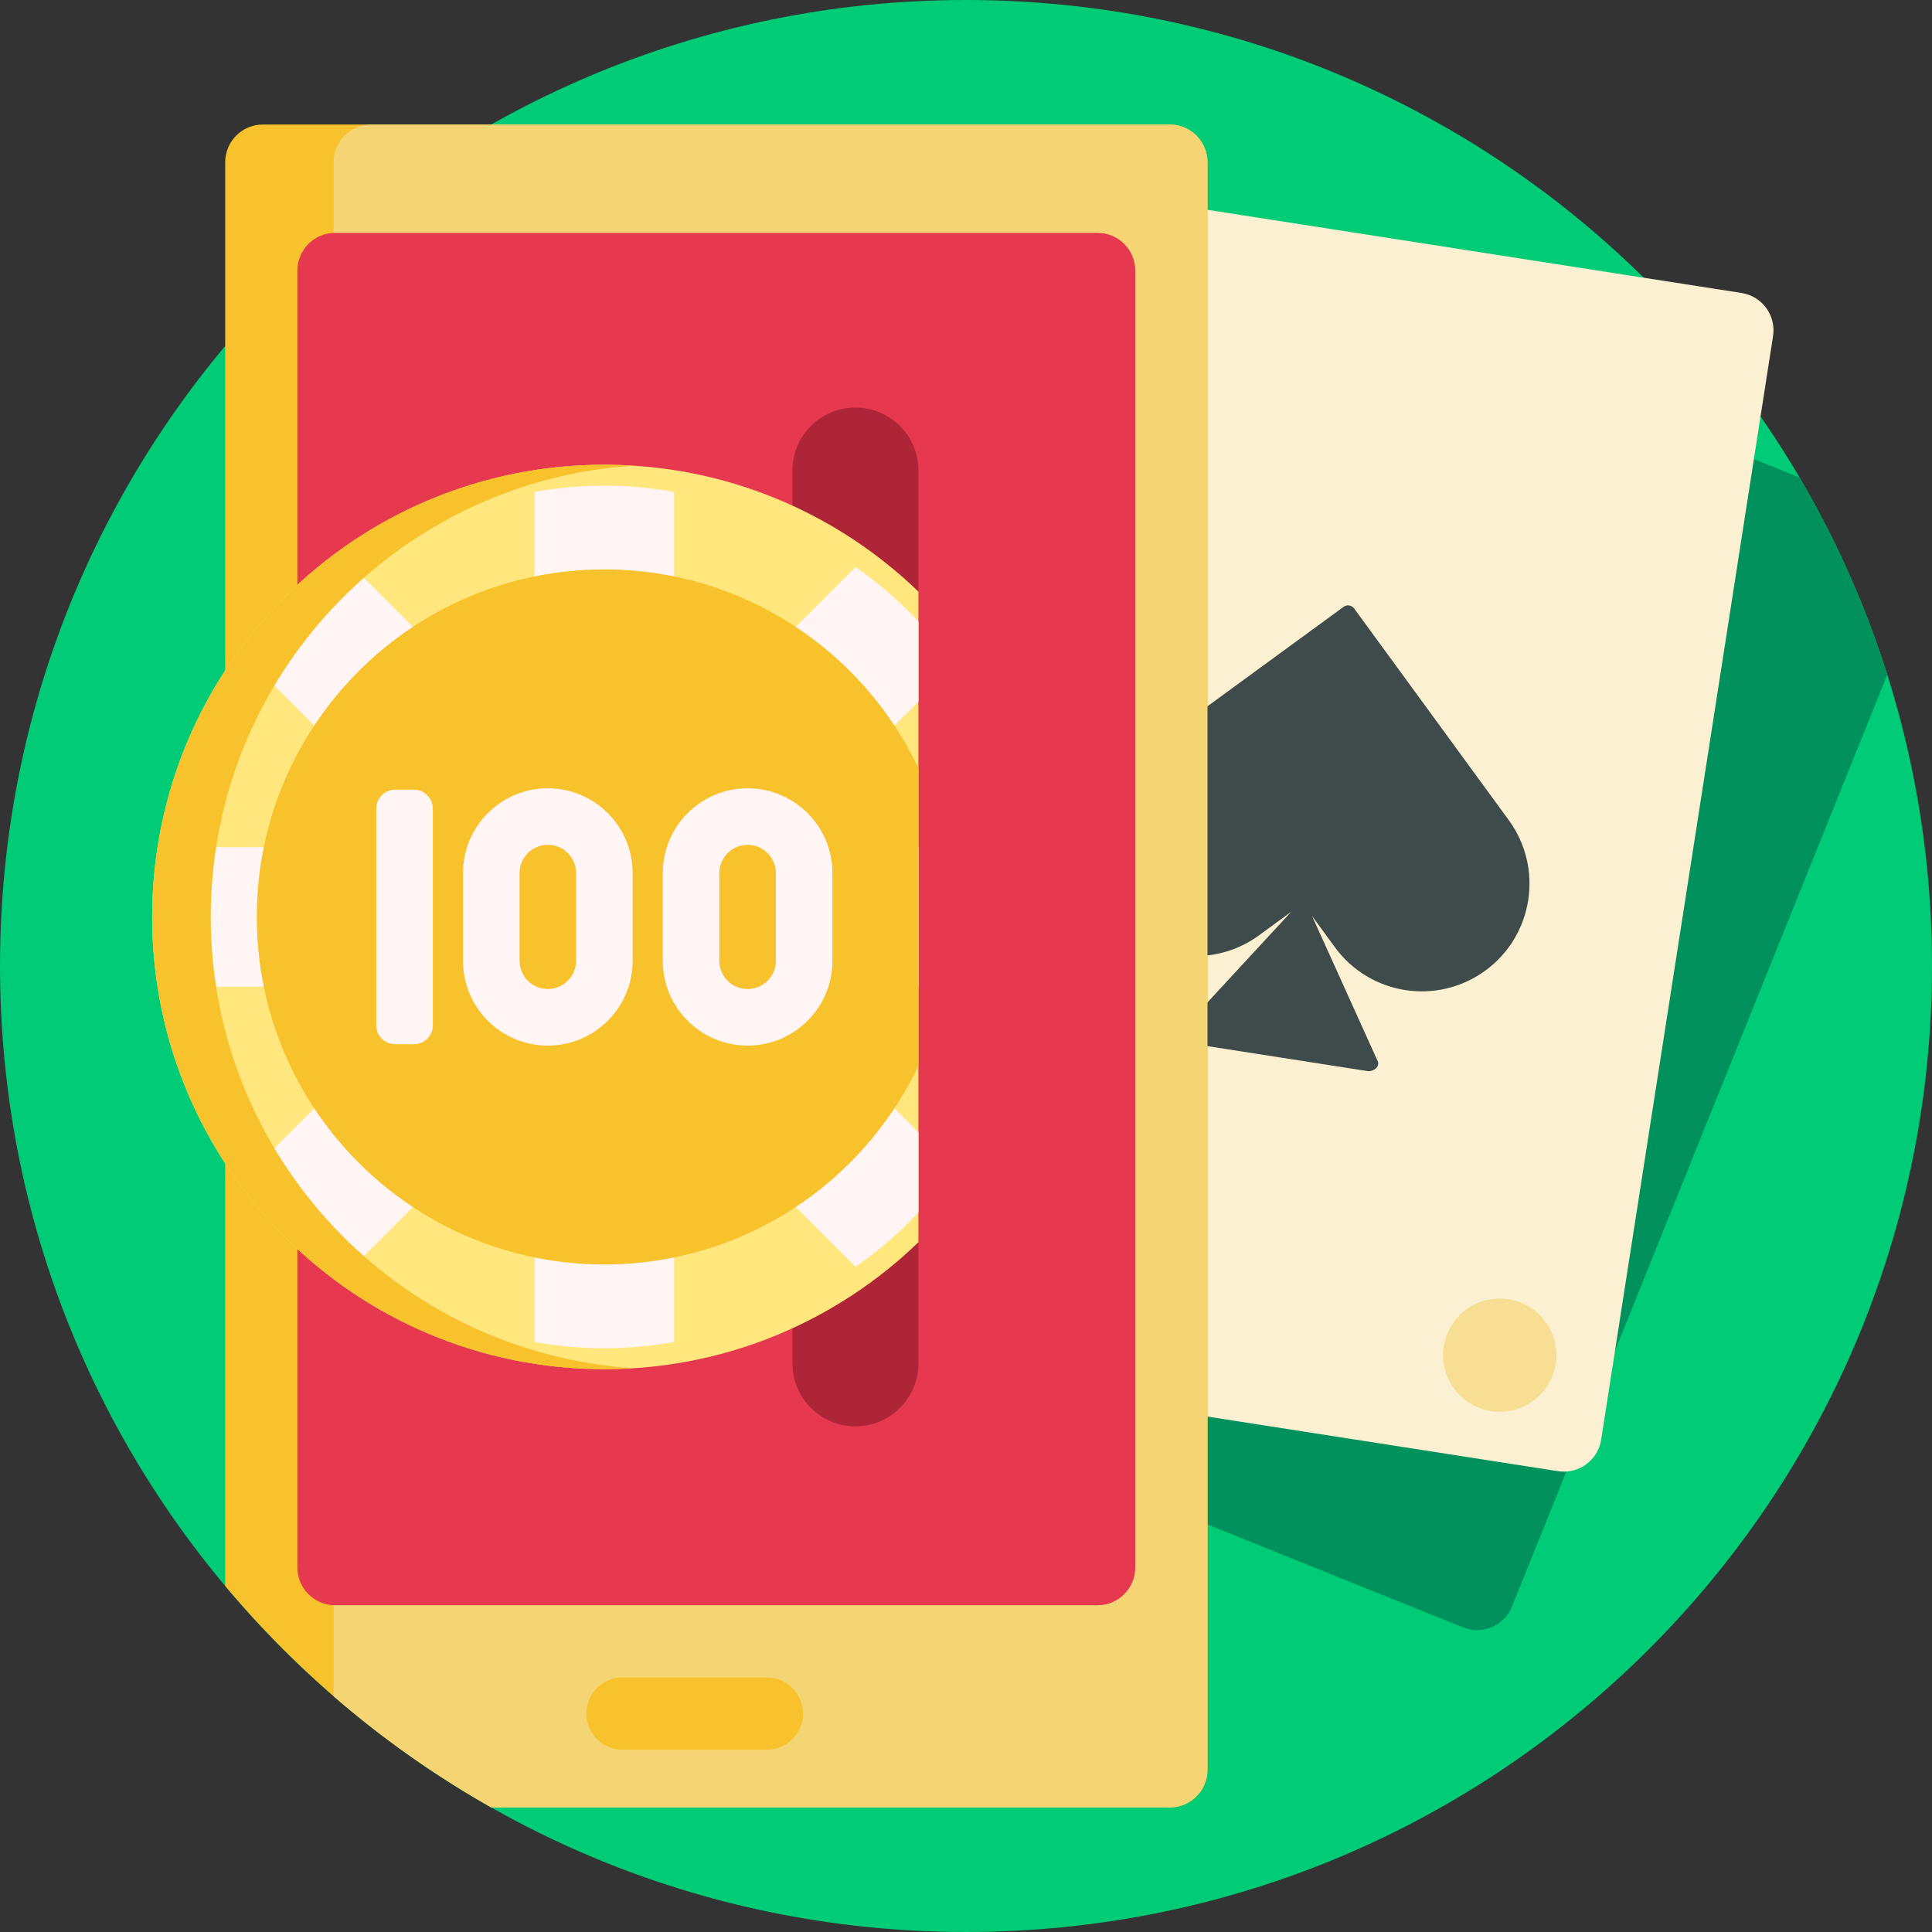
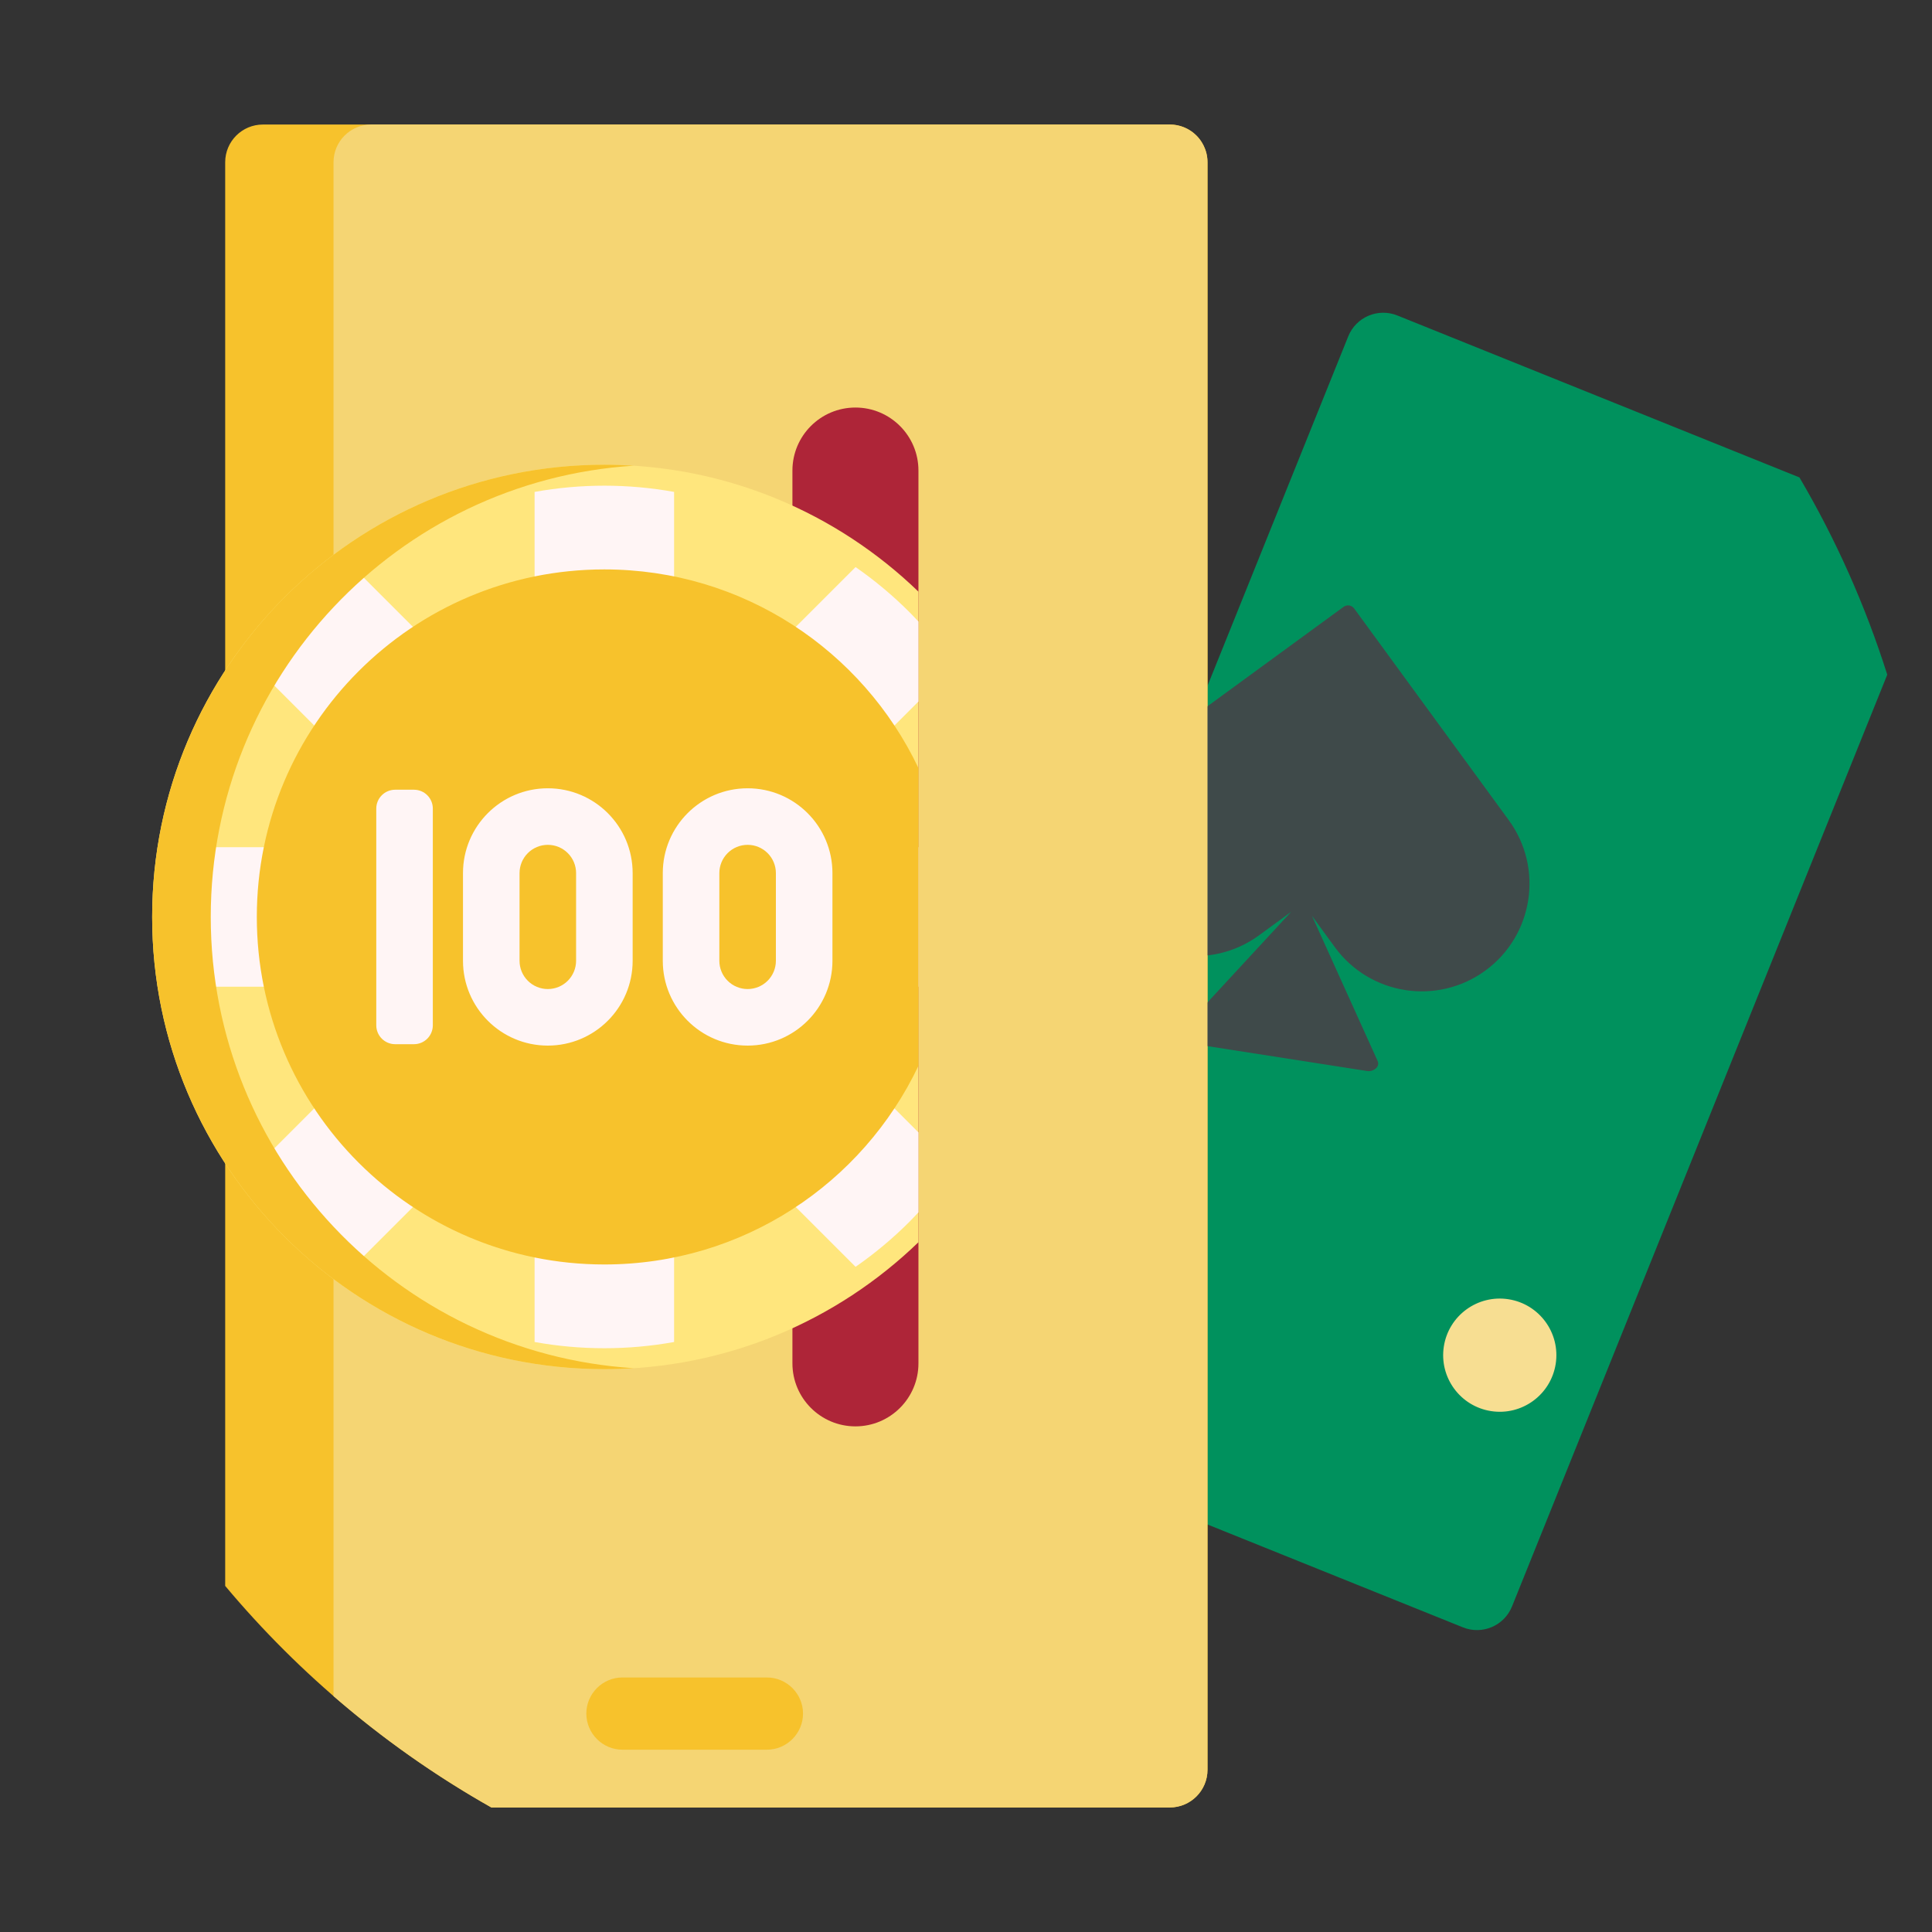
<svg xmlns="http://www.w3.org/2000/svg" width="70" height="70" viewBox="0 0 70 70" fill="none">
  <rect x="0" y="0" width="70" height="70" fill="#333333" stroke="none" />
  <g clip-path="url(#clip0_1068_5993)">
-     <path d="M70 35C70 54.33 54.33 70 35 70C15.67 70 0 54.33 0 35C0 15.67 15.67 0 35 0C54.33 0 70 15.67 70 35Z" fill="#00CB76" />
    <path d="M68.379 24.445L54.783 58.205C54.501 58.905 53.704 59.244 53.004 58.962L34.488 51.505C33.788 51.223 33.449 50.427 33.731 49.726L48.849 12.188C49.131 11.487 49.927 11.148 50.628 11.43L65.197 17.298C66.523 19.553 67.59 21.951 68.379 24.445Z" fill="#00915D" />
-     <path d="M56.452 53.304L36.729 50.232C35.983 50.116 35.472 49.417 35.588 48.67L41.816 8.684C41.932 7.938 42.632 7.427 43.377 7.543L63.101 10.615C63.847 10.732 64.357 11.431 64.241 12.177L58.013 52.163C57.897 52.91 57.198 53.42 56.452 53.304Z" fill="#FBF0D1" />
    <path d="M43.75 5.879V64.121C43.75 64.876 43.138 65.488 42.383 65.488H17.803C14.133 63.412 10.866 60.693 8.159 57.46V5.879C8.159 5.124 8.771 4.512 9.526 4.512H42.383C42.607 4.512 42.827 4.566 43.025 4.672C43.223 4.777 43.392 4.929 43.517 5.115C43.669 5.34 43.751 5.606 43.75 5.879Z" fill="#F7C22C" />
    <path d="M53.816 35.167C52.076 36.438 49.635 36.058 48.364 34.318L47.536 33.184L49.915 38.444C49.933 38.483 49.938 38.527 49.932 38.569C49.925 38.611 49.906 38.651 49.878 38.683C49.835 38.73 49.781 38.766 49.721 38.787C49.661 38.809 49.597 38.815 49.534 38.805L43.061 37.796C42.999 37.787 42.94 37.762 42.89 37.724C42.839 37.687 42.799 37.637 42.773 37.58L42.772 37.578C42.753 37.538 42.747 37.494 42.754 37.451C42.76 37.408 42.78 37.367 42.81 37.335L46.783 33.036L45.615 33.89C43.875 35.16 41.434 34.78 40.163 33.04C38.892 31.3 39.272 28.86 41.012 27.589L48.681 21.987C48.71 21.965 48.743 21.95 48.778 21.942C48.813 21.933 48.849 21.932 48.884 21.937C48.92 21.943 48.954 21.955 48.985 21.974C49.015 21.993 49.042 22.017 49.063 22.046L54.665 29.715C55.936 31.455 55.556 33.896 53.816 35.167Z" fill="#3F4A4A" />
    <path d="M42.924 11.347C42.749 12.466 41.701 13.232 40.582 13.058C39.462 12.883 38.697 11.835 38.871 10.716C39.045 9.597 40.094 8.831 41.213 9.005C42.332 9.179 43.098 10.228 42.924 11.347ZM54.655 47.074C53.536 46.9 52.487 47.666 52.313 48.785C52.139 49.904 52.905 50.953 54.024 51.127C55.143 51.301 56.191 50.535 56.366 49.416C56.54 48.297 55.774 47.248 54.655 47.074Z" fill="#F7DE92" />
    <path d="M43.75 5.879C43.75 5.666 43.7 5.465 43.613 5.285C43.596 5.251 43.578 5.217 43.559 5.185C43.5 5.085 43.431 4.993 43.349 4.912C43.223 4.785 43.072 4.684 42.906 4.616C42.74 4.547 42.562 4.512 42.383 4.512H13.451C12.696 4.512 12.084 5.124 12.084 5.879V61.455C13.851 62.987 15.767 64.338 17.803 65.488H42.383C43.138 65.488 43.75 64.876 43.75 64.121V5.879ZM27.786 63.395H22.552C21.832 63.395 21.244 62.806 21.244 62.086C21.244 61.367 21.832 60.778 22.552 60.778H27.786C28.506 60.778 29.095 61.367 29.095 62.086C29.095 62.806 28.506 63.395 27.786 63.395Z" fill="#F5D573" />
-     <path d="M39.766 58.161H12.143C11.387 58.161 10.775 57.548 10.775 56.793V9.804C10.775 9.049 11.387 8.437 12.143 8.437H39.766C40.521 8.437 41.133 9.049 41.133 9.804V56.793C41.133 57.548 40.521 58.161 39.766 58.161Z" fill="#E63950" />
    <path d="M28.711 49.397V17.049C28.711 15.788 29.733 14.766 30.994 14.766C32.255 14.766 33.277 15.788 33.277 17.049V49.397C33.277 50.657 32.255 51.68 30.994 51.68C29.733 51.68 28.711 50.657 28.711 49.397Z" fill="#AE2538" />
    <path d="M33.277 45.008C30.33 47.855 26.318 49.607 21.897 49.607C12.848 49.607 5.513 42.272 5.513 33.223C5.513 24.174 12.848 16.839 21.897 16.839C26.318 16.839 30.33 18.59 33.277 21.437V45.008Z" fill="#FFE67D" />
    <path d="M33.277 43.925C33.168 44.041 33.059 44.158 32.946 44.272C32.346 44.871 31.695 45.416 30.999 45.899L24.424 39.325V48.623C22.753 48.924 21.041 48.924 19.369 48.623V39.325L12.795 45.899C11.4 44.93 10.189 43.72 9.22 42.325L15.794 35.75H6.497C6.196 34.079 6.196 32.367 6.497 30.695H15.794L9.22 24.121C10.189 22.726 11.4 21.515 12.795 20.546L19.369 27.12V17.823C21.041 17.522 22.753 17.522 24.424 17.823V27.12L30.999 20.546C31.695 21.03 32.346 21.574 32.946 22.174C33.059 22.287 33.168 22.404 33.277 22.52V25.417L27.999 30.695H33.277V35.751H27.999L33.277 41.029V43.925Z" fill="#FFF5F5" />
    <path d="M22.959 49.572C22.608 49.594 22.254 49.607 21.897 49.607C12.848 49.607 5.513 42.271 5.513 33.223C5.513 24.174 12.848 16.838 21.897 16.838C22.254 16.838 22.608 16.851 22.959 16.873C14.405 17.421 7.636 24.531 7.636 33.223C7.636 41.914 14.405 49.024 22.959 49.572ZM33.277 27.829C31.257 23.574 26.921 20.631 21.897 20.631C14.943 20.631 9.305 26.269 9.305 33.223C9.305 40.177 14.943 45.814 21.897 45.814C26.921 45.814 31.257 42.872 33.277 38.616V27.829Z" fill="#F7C22C" />
    <path d="M14.999 37.833H14.317C14.136 37.833 13.962 37.761 13.834 37.633C13.705 37.504 13.633 37.33 13.633 37.149V29.296C13.633 29.115 13.705 28.941 13.834 28.813C13.962 28.685 14.136 28.613 14.317 28.613H14.999C15.18 28.613 15.354 28.685 15.482 28.813C15.61 28.941 15.682 29.115 15.682 29.296V37.149C15.682 37.33 15.61 37.504 15.482 37.633C15.354 37.761 15.18 37.833 14.999 37.833ZM19.848 28.561C21.546 28.561 22.922 29.938 22.922 31.635V34.811C22.922 36.508 21.546 37.884 19.848 37.884C18.151 37.884 16.775 36.508 16.775 34.811V31.635C16.775 29.938 18.151 28.561 19.848 28.561ZM20.873 34.81V31.635C20.873 31.363 20.765 31.102 20.573 30.91C20.381 30.718 20.12 30.61 19.848 30.61C19.577 30.61 19.316 30.718 19.124 30.91C18.932 31.102 18.824 31.363 18.824 31.635V34.81C18.824 35.082 18.932 35.343 19.124 35.535C19.316 35.727 19.577 35.835 19.848 35.835C20.12 35.835 20.381 35.727 20.573 35.535C20.765 35.343 20.873 35.082 20.873 34.81ZM27.088 28.561C28.785 28.561 30.161 29.938 30.161 31.635V34.811C30.161 36.508 28.785 37.884 27.088 37.884C25.39 37.884 24.014 36.508 24.014 34.811V31.635C24.014 29.938 25.39 28.561 27.088 28.561ZM28.112 34.81V31.635C28.112 31.363 28.004 31.102 27.812 30.91C27.62 30.718 27.359 30.61 27.088 30.61C26.816 30.61 26.555 30.718 26.363 30.91C26.171 31.102 26.063 31.363 26.063 31.635V34.81C26.063 35.082 26.171 35.343 26.363 35.535C26.555 35.727 26.816 35.835 27.088 35.835C27.359 35.835 27.62 35.727 27.812 35.535C28.004 35.343 28.112 35.082 28.112 34.81Z" fill="#FFF5F5" />
  </g>
  <defs>
    <clipPath id="clip0_1068_5993">
      <rect width="70" height="70" fill="white" />
    </clipPath>
  </defs>
</svg>